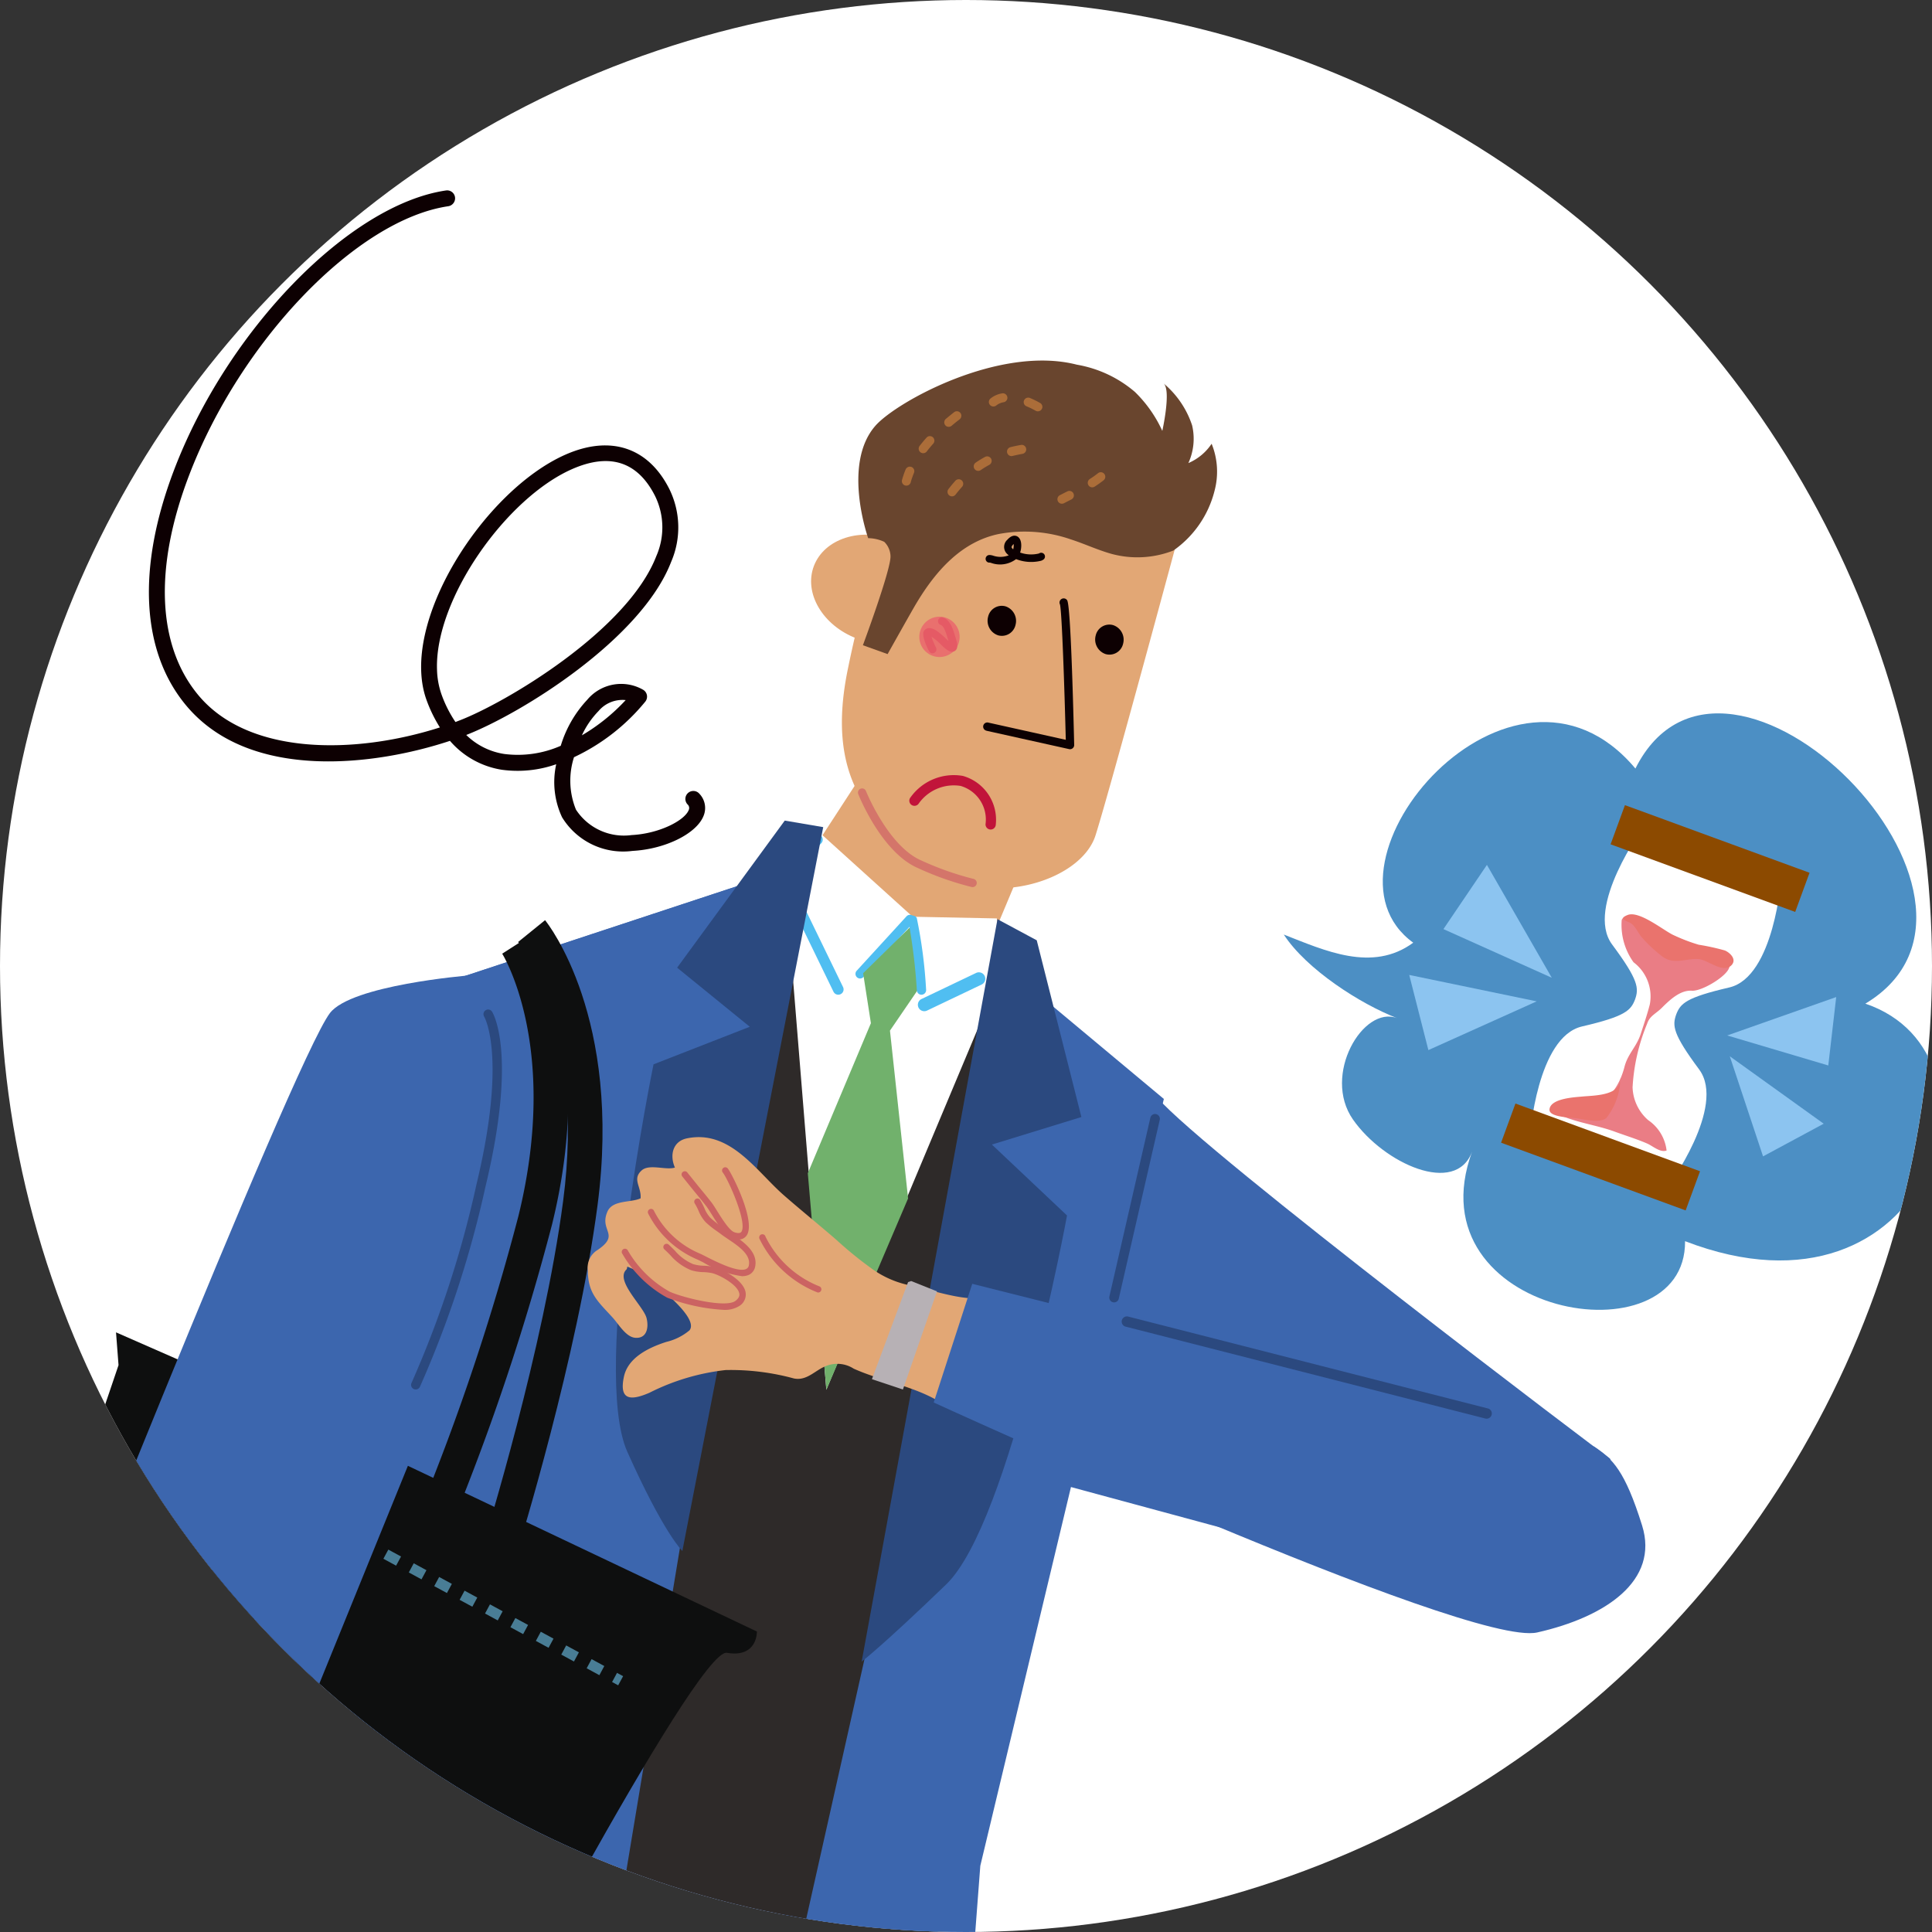
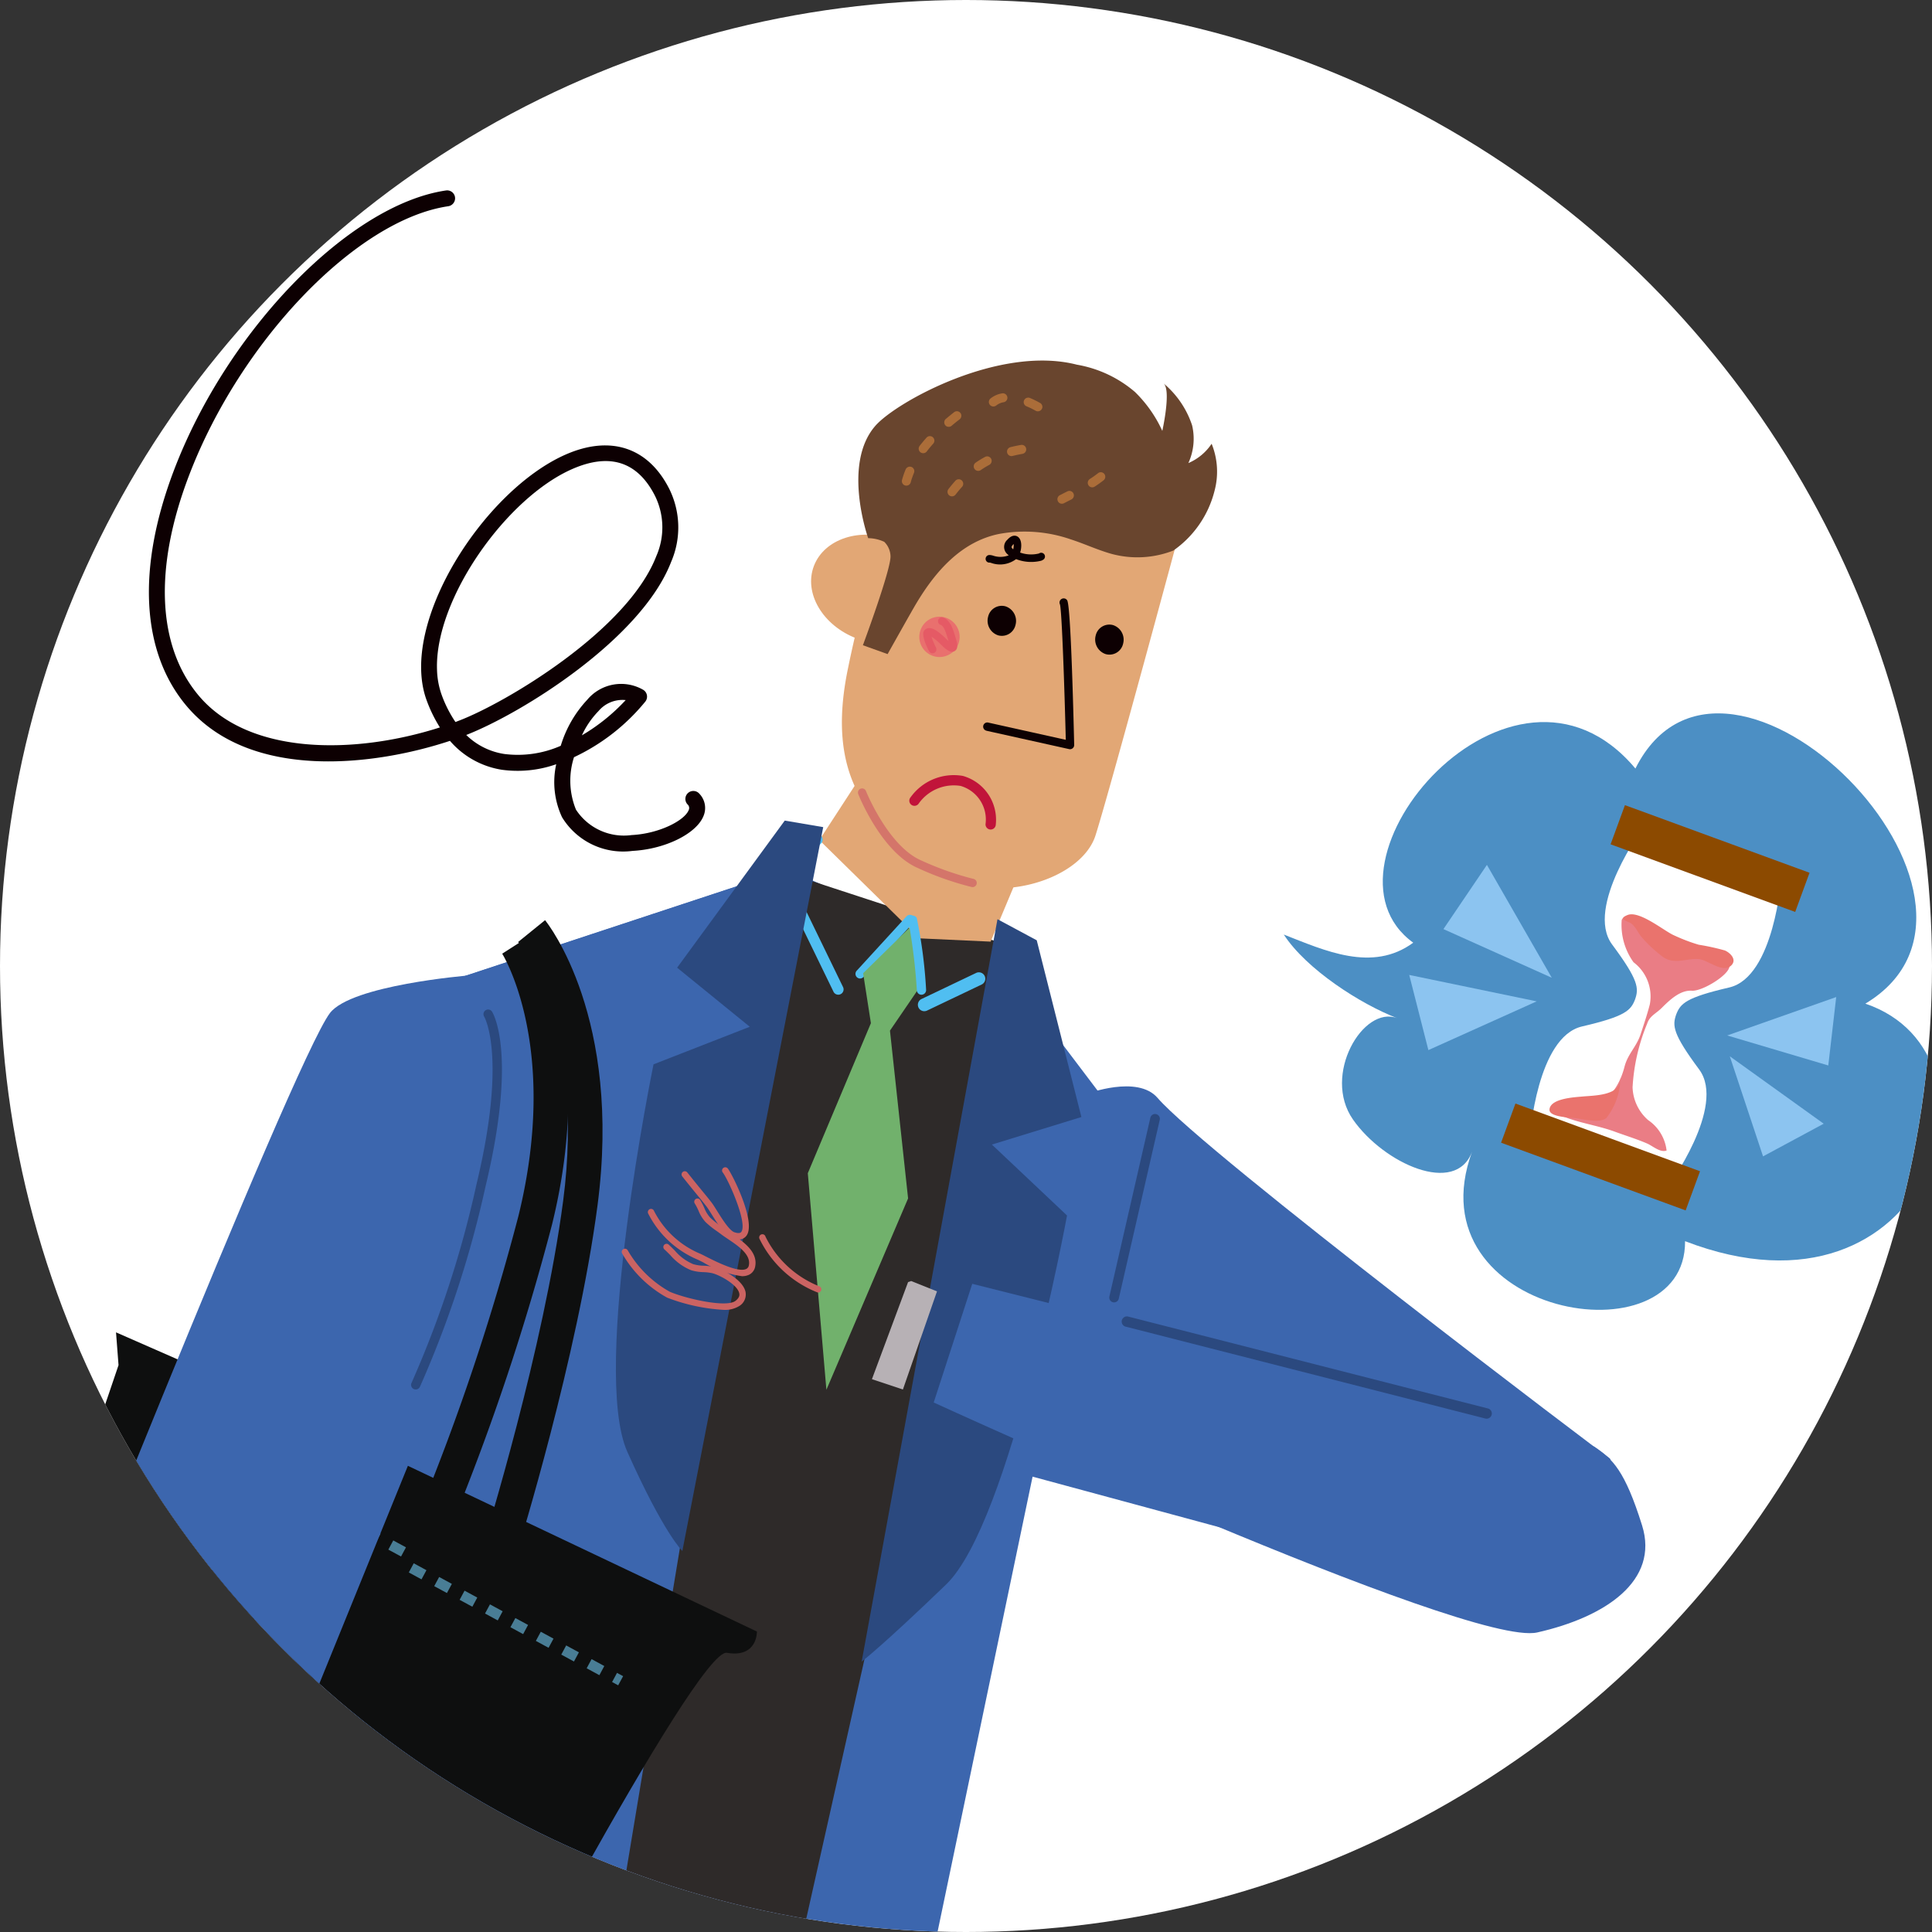
<svg xmlns="http://www.w3.org/2000/svg" width="140" height="140" viewBox="0 0 140 140">
  <rect x="0" y="0" width="140" height="140" fill="#333333" stroke="none" />
  <defs>
    <clipPath id="a">
      <circle cx="70" cy="70" r="70" transform="translate(0 0.477)" fill="#f7f3e5" />
    </clipPath>
  </defs>
  <g transform="translate(0 -0.477)">
    <circle cx="70" cy="70" r="70" transform="translate(0 0.477)" fill="#fff" />
    <g clip-path="url(#a)">
      <g transform="translate(-392.888 -40.689)">
        <path d="M696.45,334.664s3.659-1.391,5.108.288c3.449,4,32.36,25.866,32.756,26.113.848.53-5.247,11.237-5.247,11.237l-43.251-11.71Z" transform="translate(-224.794 -214.234)" fill="#3c66ae" />
        <g transform="translate(392.888 67.294)">
          <path d="M416.569,417.459l-15.274-6.7.182,2.376-8.589,25.32,13.147,7.171Z" transform="translate(-392.888 -340.34)" fill="#0e0f0f" />
          <path d="M517.994,266.569l-23.7,7.82-12.741,85.276s21.055,15.757,40.8,15.1l19-91.007-7.879-10.411Z" transform="translate(-460.932 -229.686)" fill="#3c66ae" />
          <path d="M467.585,266.569l-23.7,7.82-19.9,70.412-8.12,46.671s14.39,2.752,30.733,6.149Z" transform="translate(-410.524 -229.686)" fill="#3c66ae" />
-           <path d="M590.866,417.165c9.454,1.965,12.776,3.307,20.013,3.064l4.975-65.39,13.3-55.567-11.8-9.849-2.908-1.9Z" transform="translate(-544.817 -245.766)" fill="#3c66ae" />
          <path d="M576.492,267.051l-1.114,11.469L558.355,381.042s2.041.27,10.826,2.527l22.637-100.884.664-10.4Z" transform="translate(-519.868 -230.056)" fill="#2e2a29" />
          <path d="M679.765,148.654s-5.127,19.036-6.208,22.442-7.994,5.426-12.184,2.24-7.423-6.414-5.738-14.413a78.89,78.89,0,0,1,4.056-13.539Z" transform="translate(-594.172 -136.688)" fill="#e2a775" />
          <path d="M645.8,164.5c-.758,1.971.629,4.328,3.1,5.265s5.083.1,5.839-1.874-.634-4.331-3.1-5.267S646.562,162.529,645.8,164.5Z" transform="translate(-586.818 -149.626)" fill="#e2a775" />
          <path d="M661.537,112.709c1.544-1.742,9-5.847,14.586-4.413a8.737,8.737,0,0,1,4.206,1.974,9.341,9.341,0,0,1,1.986,2.824s.655-2.921.1-3.435a6.7,6.7,0,0,1,2.06,3.035,4.238,4.238,0,0,1-.271,2.732,3.821,3.821,0,0,0,1.685-1.4,5.373,5.373,0,0,1,.21,3.415,7.516,7.516,0,0,1-2.984,4.324,7.165,7.165,0,0,1-4.487.239c-1.014-.285-1.941-.725-2.936-1.046a10.2,10.2,0,0,0-5.222-.393c-2.706.556-4.578,2.684-5.978,5.025-.372.621-2.083,3.679-2.083,3.679l-1.79-.643s2.04-5.49,2-6.455a1.506,1.506,0,0,0-.455-1.039,2.849,2.849,0,0,0-1.162-.264S659.083,115.483,661.537,112.709Z" transform="translate(-598.09 -107.998)" fill="#69452e" />
          <path d="M662.584,241.927l-2.02,4.819-5.159-.237-7.254-7.121,3.55-5.456Z" transform="translate(-588.778 -204.64)" fill="#e2a775" />
          <g transform="translate(56.809 34.127)">
-             <path d="M652.553,261.016l-6.1-.122-6.83-6.175-2.5,2.565,3.074,37.889,12.67-30.2Z" transform="translate(-637.127 -254.719)" fill="#fff" />
-           </g>
+             </g>
          <path d="M699.461,191.669a.3.3,0,0,1,.161-.58l5.606,1.246c-.093-3.685-.28-9.277-.422-9.812a.3.3,0,0,1,.088-.376.3.3,0,0,1,.421.058c.067.091.277.37.522,10.5a.3.3,0,0,1-.109.241.3.3,0,0,1-.256.063l-5.981-1.329Z" transform="translate(-627.997 -164.853)" fill="#0d0002" />
          <path d="M682.12,189.753a1.461,1.461,0,1,1-.894-1.872A1.464,1.464,0,0,1,682.12,189.753Z" transform="translate(-612.666 -169.239)" fill="#e9706e" />
          <path d="M681.115,190.583a.275.275,0,0,1-.158-.133c-.15-.281-.616-1.223-.336-1.53a.464.464,0,0,1,.337-.151c.349-.009.76.319,1.27.814.034.033.061.06.081.077l.054.05c-.005-.02-.013-.04-.019-.061-.015-.046-.03-.1-.047-.153-.086-.287-.257-.887-.5-.957a.284.284,0,0,1-.184-.351.28.28,0,0,1,.35-.187c.517.166.733.865.872,1.331l.044.144c.116.366.218.772-.061.951s-.6-.087-.888-.351l-.09-.087a4.21,4.21,0,0,0-.711-.595,5.784,5.784,0,0,0,.324.788.284.284,0,0,1-.116.382A.276.276,0,0,1,681.115,190.583Z" transform="translate(-613.629 -169.383)" fill="#e55a65" />
          <g transform="translate(61.99 40.168)">
            <path d="M659.683,285.3a.337.337,0,0,1-.191-.559L663.1,280.8a.336.336,0,0,1,.5.455l-3.613,3.937A.337.337,0,0,1,659.683,285.3Z" transform="translate(-659.403 -280.694)" fill="#50bef1" />
          </g>
          <path d="M706.163,126.182a.321.321,0,0,1-.186-.161.328.328,0,0,1,.142-.442q.26-.134.517-.263l.027-.013a.324.324,0,0,1,.437.145.331.331,0,0,1-.146.44l-.027.013c-.169.086-.34.172-.512.261A.326.326,0,0,1,706.163,126.182Zm2.2-1.188a.321.321,0,0,1-.173-.135.331.331,0,0,1,.1-.453,7.128,7.128,0,0,0,.592-.42.324.324,0,0,1,.458.054.329.329,0,0,1-.056.461c-.2.157-.409.307-.645.458A.325.325,0,0,1,708.366,124.994Zm-3.525-5.729a.376.376,0,0,1-.032.075.33.33,0,0,1-.448.119c-.07-.04-.142-.079-.215-.117-.143-.074-.287-.141-.431-.2a.326.326,0,1,1,.253-.6c.159.066.319.141.477.223.083.043.164.086.242.131A.328.328,0,0,1,704.842,119.265Zm-2.535-.655a.324.324,0,0,1-.257.232,1.144,1.144,0,0,0-.537.237.331.331,0,0,1-.462-.047.325.325,0,0,1,.046-.459,1.8,1.8,0,0,1,.835-.372.328.328,0,0,1,.382.263A.32.32,0,0,1,702.306,118.61Z" transform="translate(-629.316 -115.824)" fill="#ab6d39" />
          <path d="M688.3,137.98a.328.328,0,0,1-.152-.514c.167-.214.336-.416.5-.6a.325.325,0,0,1,.461-.025.33.33,0,0,1,.023.464c-.156.173-.315.364-.474.567A.326.326,0,0,1,688.3,137.98Zm1.9-1.846a.326.326,0,0,1-.167-.126.33.33,0,0,1,.087-.456,7.171,7.171,0,0,1,.678-.414.324.324,0,0,1,.441.134.33.33,0,0,1-.136.444,6.581,6.581,0,0,0-.617.377A.327.327,0,0,1,690.2,136.134Zm2.413-1.07a.325.325,0,0,1-.214-.231.33.33,0,0,1,.238-.4c.244-.063.5-.117.764-.163a.324.324,0,0,1,.375.267.329.329,0,0,1-.266.38c-.247.043-.488.094-.716.152A.319.319,0,0,1,692.613,135.064Z" transform="translate(-619.417 -128.157)" fill="#ab6d39" />
          <path d="M674.087,129.162a.328.328,0,0,1-.212-.395c.03-.109.062-.219.1-.327.048-.145.1-.292.164-.437a.332.332,0,0,1,.428-.176.328.328,0,0,1,.173.43c-.055.13-.1.26-.147.388q-.048.142-.085.287a.328.328,0,0,1-.4.235Zm1.219-2.351a.328.328,0,0,1-.155-.512c.154-.2.322-.4.5-.6a.325.325,0,0,1,.461-.026.329.329,0,0,1,.025.463c-.168.188-.327.379-.47.567A.328.328,0,0,1,675.306,126.811Zm1.851-1.908a.319.319,0,0,1-.146-.1.329.329,0,0,1,.041-.462c.2-.166.4-.329.6-.486a.324.324,0,0,1,.457.061.33.33,0,0,1-.064.46c-.2.151-.392.307-.58.467A.324.324,0,0,1,677.157,124.9Z" transform="translate(-608.511 -120.115)" fill="#ab6d39" />
          <path d="M668.453,248.428l-.019,0a21.787,21.787,0,0,1-3.9-1.374c-2.616-1.132-4.252-5.185-4.32-5.357a.3.3,0,0,1,.167-.393.3.3,0,0,1,.389.167c.016.04,1.614,3.994,4,5.028a21.689,21.689,0,0,0,3.778,1.336.3.3,0,0,1-.1.595Z" transform="translate(-598.02 -210.279)" fill="#d4756a" />
          <path d="M441.983,445.373,470.684,459s.056,1.921-2.174,1.542-19.238,32.228-19.238,32.228l-18.751-11.155-7.731-19.907Z" transform="translate(-415.835 -366.901)" fill="#0e0f0f" />
          <path d="M421.468,574.9l2.164,4.313s32.716,21.529,33.158,21.452,3.865-10.331,3.865-10.331l-27.606-20.591Z" transform="translate(-414.82 -462.346)" fill="#3c66ae" />
          <path d="M525.788,329.812l-2.316-.975a168.581,168.581,0,0,0,7.194-21.521c3.017-12.277-1.134-18.943-1.176-19.009l2.115-1.357c.2.306,4.774,7.651,1.5,20.965A171.264,171.264,0,0,1,525.788,329.812Z" transform="translate(-493.099 -245.327)" fill="#0e0f0f" />
          <path d="M546.271,327.991l-2.4-.747c.043-.137,4.283-13.831,5.691-24.559,1.647-12.535-3.214-18.7-3.263-18.763l1.953-1.582c.229.283,5.587,7.078,3.8,20.672C550.618,313.958,546.315,327.852,546.271,327.991Z" transform="translate(-508.754 -241.789)" fill="#0e0f0f" />
          <g transform="translate(22.735 83.447)">
            <rect width="0.754" height="0.503" transform="translate(0 0.664) rotate(-61.692)" fill="#497d95" />
-             <path d="M515.827,481l-.921-.5.357-.664.921.5Zm-1.841-.992-.921-.5.357-.664.921.5Zm-1.841-.992-.921-.5.358-.664.921.5Zm-1.842-.992-.921-.5.357-.664.921.5Zm-1.841-.992-.921-.5.357-.664.921.5Zm-1.841-.992-.921-.5.358-.664.921.5Zm-1.841-.992-.921-.5.358-.664.921.5Zm-1.842-.992-.92-.5.357-.664.921.5Zm-1.841-.992-.921-.5.358-.664.921.5Zm-1.841-.992-.921-.5.358-.664.921.5Zm-1.841-.992-.921-.5.358-.664.921.5Z" transform="translate(-495.129 -469.185)" fill="#497d95" />
+             <path d="M515.827,481l-.921-.5.357-.664.921.5Zm-1.841-.992-.921-.5.357-.664.921.5Zm-1.841-.992-.921-.5.358-.664.921.5Zm-1.842-.992-.921-.5.357-.664.921.5Zm-1.841-.992-.921-.5.357-.664.921.5Zm-1.841-.992-.921-.5.358-.664.921.5Zm-1.841-.992-.921-.5.358-.664.921.5Zm-1.842-.992-.92-.5.357-.664.921.5m-1.841-.992-.921-.5.358-.664.921.5Zm-1.841-.992-.921-.5.358-.664.921.5Zm-1.841-.992-.921-.5.358-.664.921.5Z" transform="translate(-495.129 -469.185)" fill="#497d95" />
            <rect width="0.754" height="0.503" transform="matrix(0.474, -0.88, 0.88, 0.474, 21.619, 12.311)" fill="#497d95" />
          </g>
          <path d="M639.375,267.2a.384.384,0,0,1-.282-.211l-4.042-8.322a.385.385,0,0,1,.074-.441l2.529-2.531a.385.385,0,0,1,.545.545l-2.335,2.337,3.922,8.075a.385.385,0,0,1-.411.548Z" transform="translate(-578.695 -221.253)" fill="#50bef1" />
          <path d="M599.771,251.789l-2.786-.474-7.8,10.659,5.265,4.281-6.975,2.723s-4.545,22.154-1.9,28.074,3.989,7.191,3.989,7.191Z" transform="translate(-540.118 -217.98)" fill="#2b497f" />
          <path d="M671.175,282.038l2.845,1.528,3.236,12.807-6.486,1.995,5.445,5.14s-4.093,22.241-8.762,26.739-6.12,5.59-6.12,5.59Z" transform="translate(-598.894 -241.557)" fill="#2b497f" />
          <path d="M652.274,283.209l-3.712,3.642.564,3.62-4.572,10.872,1.347,15.693,5.92-13.867-1.314-12.158,2.161-3.161Z" transform="translate(-586.017 -242.456)" fill="#71b16c" />
          <g transform="translate(65.801 40.218)">
            <path d="M676.741,286.645a.335.335,0,0,1-.316-.307,42.639,42.639,0,0,0-.593-4.928.332.332,0,0,1,.123-.456.342.342,0,0,1,.463.125,35.013,35.013,0,0,1,.677,5.2.337.337,0,0,1-.307.364A.3.3,0,0,1,676.741,286.645Z" transform="translate(-675.787 -280.909)" fill="#50bef1" />
          </g>
          <path d="M432.129,299.578s-8.452.688-10.008,2.719c-2.676,3.493-22.3,52.99-22.3,52.99l14.566,12.733,18.93-46.56Z" transform="translate(-398.211 -255.017)" fill="#3c66ae" />
          <path d="M521.242,337.7a.341.341,0,0,1-.095-.03.336.336,0,0,1-.15-.451,75.151,75.151,0,0,0,4.7-14.366c2.236-9.287.577-12.139.56-12.167a.338.338,0,0,1,.107-.462.334.334,0,0,1,.461.1c.077.119,1.849,3.038-.474,12.685a75.775,75.775,0,0,1-4.754,14.51A.337.337,0,0,1,521.242,337.7Z" transform="translate(-491.172 -263.146)" fill="#2b497f" />
        </g>
        <path d="M589.986,663.5l-8.757-2.815-2.5,6.567s3.455,2.533,7.208.813S589.986,663.5,589.986,663.5Z" transform="translate(-142.614 -464.843)" fill="#ec8275" />
        <path d="M611.772,671.4a10.723,10.723,0,0,1,.578,1.8c.177.817.463,2.024-.36,2.622a6.655,6.655,0,0,1-1.8.168,2.608,2.608,0,0,1-1.07,1.438c-.666.474-1.2.126-1.654-.557-.292.457-.62,1.293-1.242,1.366-.652.078-1.2-.791-1.676-1.073-.535.514-.984,1.187-1.743,1.327a3.768,3.768,0,0,1-2.035-.359,1.388,1.388,0,0,1-.87-1.421c.107-.613.772-.644.97-1.079.146-.321-.093-.747-.237-1.058-.381-.827-.791-2.477-1.718-2.638a2.833,2.833,0,0,0-1.075.153,6.617,6.617,0,0,1-1.639.048c-1.4-.044-3.3-.062-4.35-1.111a13.105,13.105,0,0,1,1.441-.432,12.248,12.248,0,0,0,3.474-1.464c.3-.2.607-.586.931-.678s.664.209.95.157c.654-.118.553-1.148,1.328-1.337.66-.161,1.241.323,1.861.2.469-.1.863-.585,1.276-.806,1.035-.555,1.629,0,2.68.155.851.129,1.2-.827,1.975-.816.926.014,1.561,1.153,2,1.8A20.138,20.138,0,0,1,611.772,671.4Z" transform="translate(-152.682 -468.92)" fill="#ec8275" />
        <path d="M641.474,688.322a.342.342,0,0,1-.328-.247l-1.616-5.567a.342.342,0,0,1,.656-.191l1.617,5.567a.342.342,0,0,1-.329.437Z" transform="translate(-189.264 -481.251)" fill="#c46961" />
        <path d="M651.9,684.075a.341.341,0,0,1-.327-.247l-1.616-5.566a.342.342,0,1,1,.656-.191l1.616,5.567a.342.342,0,0,1-.233.424A.347.347,0,0,1,651.9,684.075Z" transform="translate(-197.262 -477.992)" fill="#c46961" />
        <path d="M663.864,682.531a.342.342,0,0,1-.328-.246l-1.616-5.567a.342.342,0,1,1,.656-.191l1.616,5.567a.343.343,0,0,1-.233.424A.359.359,0,0,1,663.864,682.531Z" transform="translate(-206.446 -476.807)" fill="#c46961" />
-         <path d="M397.232,536.9s-2.39,3.585.149,10.01,14.193,11.055,14.193,11.055l2.689-14.641Z" transform="translate(-2.552 -369.846)" fill="#3c66ae" />
        <path d="M479.474,639.82a.354.354,0,0,1-.194-.058l-25.863-16.871a.355.355,0,0,1,.388-.6l25.863,16.871a.355.355,0,0,1-.195.653Z" transform="translate(-46.327 -435.334)" fill="#2b497f" />
        <path d="M703.974,164.374a3,3,0,0,1-1.82-.116,1.925,1.925,0,0,1-1.822.27l-.076-.018h-.008a.273.273,0,0,1-.3-.241.283.283,0,0,1,.092-.24c.118-.1.244-.074.419-.033a1.656,1.656,0,0,0,1.164-.013,1.014,1.014,0,0,1-.133-.118.694.694,0,0,1,.026-1.006c.345-.387.611-.315.739-.239.356.213.3.855.194,1.151l0,.012a2.377,2.377,0,0,0,1.365.066.273.273,0,0,1,.336.43A.694.694,0,0,1,703.974,164.374Zm-2-1.208c-.016.015-.034.034-.055.057-.139.156-.088.211-.034.269a.563.563,0,0,0,.06.056A.969.969,0,0,0,701.976,163.166Z" transform="translate(-235.637 -82.576)" fill="#0d0002" />
        <path d="M479.471,100.316c-.534,1.283-2.791,2.386-5.137,2.51a5.185,5.185,0,0,1-5.106-2.44,6.006,6.006,0,0,1-.422-3.841,8.421,8.421,0,0,1-3.944.4,6.237,6.237,0,0,1-3.756-2.094c-5.384,1.786-14.477,2.966-19.1-2.544-3.28-3.912-3.6-9.973-.9-17.066,3.862-10.149,12.7-19.243,19.711-20.273a.576.576,0,0,1,.655.487.583.583,0,0,1-.486.655c-6.638.976-15.071,9.742-18.8,19.541-2.544,6.684-2.293,12.335.707,15.914,3.658,4.362,11.338,4.278,17.484,2.313a10.209,10.209,0,0,1-.952-1.941C457.349,86.363,463.565,76.7,469.5,74.1c3.242-1.42,5.974-.514,7.495,2.488a6.29,6.29,0,0,1,.136,5.3c-2.159,5.583-10.794,10.955-14.845,12.537a5.016,5.016,0,0,0,2.756,1.377,7.731,7.731,0,0,0,4.092-.593,8.44,8.44,0,0,1,1.917-3.332,3.2,3.2,0,0,1,4.04-.735.577.577,0,0,1,.17.865,14.777,14.777,0,0,1-5.167,4.029,5.556,5.556,0,0,0,.143,3.8,4.147,4.147,0,0,0,4.033,1.842c1.979-.1,3.814-1.036,4.132-1.8a.353.353,0,0,0-.083-.426.577.577,0,1,1,.861-.768,1.491,1.491,0,0,1,.288,1.638Zm-18.962-8.787a8.929,8.929,0,0,0,.995,1.957l.259-.1c3.342-1.272,12.2-6.508,14.294-11.917a5.177,5.177,0,0,0-.089-4.363c-1.259-2.488-3.278-3.145-6-1.952-4.791,2.1-9.978,9.434-9.8,14.538A5.836,5.836,0,0,0,460.509,91.529Zm13.328.368a2.266,2.266,0,0,0-1.97.8,6.245,6.245,0,0,0-1.2,1.753A13.9,13.9,0,0,0,473.837,91.9Z" transform="translate(-35.612)" fill="#0d0002" />
        <g transform="translate(435.488 123.572)">
-           <path d="M596.619,359.482a7.106,7.106,0,0,0,2.529,1.156c1.219.247,2.454.655,3.7.872,1.666.292,3.537.111,5.158.626a21.6,21.6,0,0,1-.724,2.426c-.23,1.014-.386,2.058-.529,3.084-.072.514-.06,2.061-.4,2.45-1.007,1.169-3.868-.394-4.846-.983-1.885-1.133-4.186-1.483-6.2-2.385a2.2,2.2,0,0,0-2-.2c-.8.307-1.39,1.1-2.336.907a17.415,17.415,0,0,0-4.948-.609,16.173,16.173,0,0,0-5.526,1.648c-1.355.584-2.207.55-1.845-1.163.287-1.355,1.72-2.092,3.078-2.526a4.048,4.048,0,0,0,1.677-.84c.55-.7-1.236-2.243-1.642-2.634a7.685,7.685,0,0,0-2.865-1.98c-.021.068-.016.162-.071.215-.839.807,1.254,2.661,1.465,3.518.177.717,0,1.494-.825,1.424-.676-.057-1.2-.99-1.63-1.461-1.036-1.138-1.8-1.741-1.8-3.405a1.5,1.5,0,0,1,.73-1.513c1.643-1.14.069-1.359.692-2.771.377-.854,1.688-.628,2.4-.955.065-.853-.631-1.381.075-2.021.555-.5,1.738,0,2.412-.208-.4-.921-.141-1.91.874-2.118,3.136-.644,5.017,2.372,7.023,4.126,1.258,1.1,2.56,2.149,3.812,3.235A27.9,27.9,0,0,0,596.619,359.482Z" transform="translate(-576.041 -349.953)" fill="#e2a775" />
-         </g>
+           </g>
        <path d="M686.572,395.631l-2.793,8.6s38.768,17.783,43.732,16.664,8.849-3.756,7.6-7.753-2.151-4.823-3.417-5.678S686.572,395.631,686.572,395.631Z" transform="translate(-223.231 -261.435)" fill="#3c66ae" />
        <path d="M769.205,412.749a.39.39,0,0,1,0,.151.377.377,0,0,1-.44.3l-26.055-6.656a.377.377,0,1,1,.138-.741l26.055,6.656A.377.377,0,0,1,769.205,412.749Z" transform="translate(-268.222 -269.237)" fill="#2b497f" />
        <path d="M700.613,185.2a1.112,1.112,0,0,0,.727,1.346,1.014,1.014,0,0,0,1.261-.761,1.111,1.111,0,0,0-.733-1.342A1.014,1.014,0,0,0,700.613,185.2Z" transform="translate(-236.123 -99.341)" fill="#0d0002" />
        <path d="M734.13,191.038a1.112,1.112,0,0,0,.727,1.346,1.013,1.013,0,0,0,1.261-.761,1.112,1.112,0,0,0-.733-1.343A1.014,1.014,0,0,0,734.13,191.038Z" transform="translate(-261.844 -103.818)" fill="#0d0002" />
        <path d="M682.08,241.017h-.019a.372.372,0,0,1-.353-.39,2.534,2.534,0,0,0-1.812-2.771,3.113,3.113,0,0,0-3.046,1.3.372.372,0,1,1-.587-.458,3.854,3.854,0,0,1,3.8-1.567,3.3,3.3,0,0,1,2.387,3.533A.372.372,0,0,1,682.08,241.017Z" transform="translate(-217.404 -139.74)" fill="#c1143a" />
        <path d="M609.4,364.564a1.417,1.417,0,0,1-.438-.079c-.488-.16-.949-.848-1.5-1.733-.154-.247-.288-.46-.388-.589-.228-.294-.362-.457-.576-.718-.227-.277-.545-.664-1.16-1.434a.233.233,0,1,1,.363-.29c.614.767.93,1.153,1.157,1.429s.352.429.584.728c.114.147.253.37.414.628.353.565.886,1.417,1.252,1.537.256.083.424.073.5-.033.46-.663-.965-3.819-1.348-4.3a.233.233,0,0,1,.364-.291c.315.395,2.061,3.852,1.367,4.853A.672.672,0,0,1,609.4,364.564Z" transform="translate(-162.998 -233.581)" fill="#cb6362" />
        <path d="M601.5,374.632a7.5,7.5,0,0,1-2.805-1c-.156-.078-.289-.146-.392-.194a7.1,7.1,0,0,1-3.6-3.351.233.233,0,0,1,.4-.235,6.624,6.624,0,0,0,3.4,3.164c.106.05.245.119.4.2.758.382,2.333,1.177,2.911.891a.355.355,0,0,0,.191-.287c.139-.766-.782-1.386-1.522-1.883-.179-.12-.349-.234-.49-.342-.092-.07-.2-.148-.313-.229a6.4,6.4,0,0,1-.815-.653,2.72,2.72,0,0,1-.511-.822,4.117,4.117,0,0,0-.283-.544.233.233,0,0,1,.391-.251,4.541,4.541,0,0,1,.315.6,2.269,2.269,0,0,0,.425.694,6.152,6.152,0,0,0,.751.6c.117.084.228.164.323.237.13.1.294.209.467.325.808.543,1.914,1.286,1.721,2.352a.822.822,0,0,1-.441.62A1.164,1.164,0,0,1,601.5,374.632Z" transform="translate(-154.848 -240.989)" fill="#cb6362" />
        <path d="M593.964,387.937a13.517,13.517,0,0,1-4.056-.882,8.456,8.456,0,0,1-3.243-3.171.233.233,0,1,1,.386-.259,8.035,8.035,0,0,0,3.044,3c1.072.47,4.089,1.19,4.765.661.3-.234.3-.428.27-.553-.14-.639-1.449-1.333-1.964-1.454a3.637,3.637,0,0,0-.629-.073,3.259,3.259,0,0,1-.9-.142,3.963,3.963,0,0,1-1.5-1.089c-.141-.142-.287-.29-.438-.425a.233.233,0,0,1,.311-.346c.161.144.311.3.457.443a3.551,3.551,0,0,0,1.32.977,2.858,2.858,0,0,0,.78.117,4.058,4.058,0,0,1,.708.085c.556.132,2.11.887,2.311,1.807a.979.979,0,0,1-.438,1.019A1.975,1.975,0,0,1,593.964,387.937Z" transform="translate(-148.675 -251.856)" fill="#cb6362" />
        <path d="M633.7,384.459a.234.234,0,0,1-.053-.006,7.9,7.9,0,0,1-4.211-3.9.233.233,0,1,1,.444-.138A7.416,7.416,0,0,0,633.751,384a.233.233,0,0,1-.053.459Z" transform="translate(-181.519 -249.632)" fill="#cb6362" />
        <path d="M667.154,394.842l-2.62,7.036,2.245.748,2.47-7.111-1.871-.749Z" transform="translate(-208.463 -260.772)" fill="#b7b1b5" />
        <g transform="translate(485.916 92.861)">
          <path d="M846.824,251.939c2.953,1.15,6.413,2.772,9.38.59-7.869-5.7,7.152-23.291,16.1-12.62,6.562-13.1,29.124,9.561,16.663,17.037,10.977,3.724,4.7,24.06-13.065,17.212.077,8.832-19.808,5.44-15.434-6.487-1.18,3.219-6.394.871-8.63-2.328-2.25-3.22.736-8.294,3.2-7.345C852.382,256.974,848.463,254.462,846.824,251.939Z" transform="translate(-846.824 -235.913)" fill="#4c8fc4" />
          <g transform="translate(15.746 6.649)">
            <g transform="translate(0 0)">
              <g transform="translate(2.086 1.58)">
                <path d="M967.945,303.722c-1.922-2.588-1.947-3.172-1.665-3.981.308-.8.7-1.229,3.845-1.96,3.263-.759,3.775-7.964,3.775-7.964l-5.091-1.579-4.9-2.089s-4.269,5.826-2.272,8.516c1.922,2.588,1.947,3.172,1.664,3.981-.307.8-.7,1.229-3.844,1.96-3.263.76-3.775,7.964-3.775,7.964l5.091,1.579,4.9,2.089S969.943,306.411,967.945,303.722Z" transform="translate(-955.678 -286.149)" fill="#fff" />
              </g>
              <rect width="3.023" height="14.246" transform="matrix(0.344, -0.939, 0.939, 0.344, 7.935, 2.838)" fill="#8c4a00" />
              <rect width="3.023" height="14.246" transform="translate(0 24.46) rotate(-69.85)" fill="#8c4a00" />
            </g>
            <g transform="translate(3.508 7.909)">
              <path d="M981.55,329.007a3.286,3.286,0,0,0-1.275-.672c-1-.441-2.007-.86-3.008-1.3-.515-.225-3.17-1.909-3.5-1.015a4.64,4.64,0,0,0,.858,3.06,3.1,3.1,0,0,1,1.18,3.052c-.188.73-.435,1.463-.672,2.18-.3.9-.922,1.411-1.16,2.333-.619,2.4-2.273,3.333-4.619,3.533,1.23.542,2.635.708,3.911,1.177.776.285,1.582.531,2.341.858.412.177.947.681,1.414.509a3.088,3.088,0,0,0-1.339-2.206,3.288,3.288,0,0,1-1.125-2.377,14.023,14.023,0,0,1,1.056-4.609c.182-.566.629-.715,1.059-1.144.6-.6,1.349-1.3,2.18-1.244.871.064,3.431-1.586,2.547-2.067Z" transform="translate(-968.535 -325.604)" fill="#ea7d85" />
              <path d="M1004.794,328.448c-.591.689-1.744-.372-2.41-.418-.889-.062-1.7.412-2.54-.125a9.854,9.854,0,0,1-1.56-1.438c-.264-.283-.471-.813-.794-1.024-.256-.167-1-.312-.243-.609.841-.328,2.6,1.118,3.294,1.446a12.772,12.772,0,0,0,1.852.71,16.519,16.519,0,0,1,1.9.417C1004.625,327.548,1005.163,328.016,1004.794,328.448Z" transform="translate(-991.582 -324.785)" fill="#ea736d" />
              <path d="M964.364,399.25c.058-.818,1.862-.892,2.427-.946.832-.078,2.822-.055,2.709-1.386a4.763,4.763,0,0,1-1.02,2.952c-.48.385-1.636.089-2.178.014C965.86,399.823,964.325,399.806,964.364,399.25Z" transform="translate(-964.364 -385.102)" fill="#ea736d" />
            </g>
          </g>
          <path d="M925.3,311.109l-4.7-8.179-3.151,4.653Z" transform="translate(-905.88 -291.952)" fill="#8cc4f0" />
          <path d="M911.552,353.526l-9.237-1.914,1.388,5.446Z" transform="translate(-893.225 -332.659)" fill="#8cc4f0" />
          <path d="M1042.969,364.172l7.9-2.783-.574,4.958Z" transform="translate(-1010.838 -340.834)" fill="#8cc4f0" />
          <path d="M1044.12,387.6l6.805,4.887-4.395,2.367Z" transform="translate(-1011.801 -362.754)" fill="#8cc4f0" />
        </g>
        <path d="M679.313,301.406a.465.465,0,0,1-.2-.885l3.955-1.888a.465.465,0,0,1,.4.84l-3.955,1.887A.464.464,0,0,1,679.313,301.406Z" transform="translate(-219.447 -186.964)" fill="#50bef1" />
        <path d="M738.823,356.4a.349.349,0,0,1-.34-.427l2.966-12.943a.349.349,0,1,1,.68.156l-2.966,12.943A.349.349,0,0,1,738.823,356.4Z" transform="translate(-265.204 -220.858)" fill="#2b497f" />
      </g>
    </g>
  </g>
</svg>